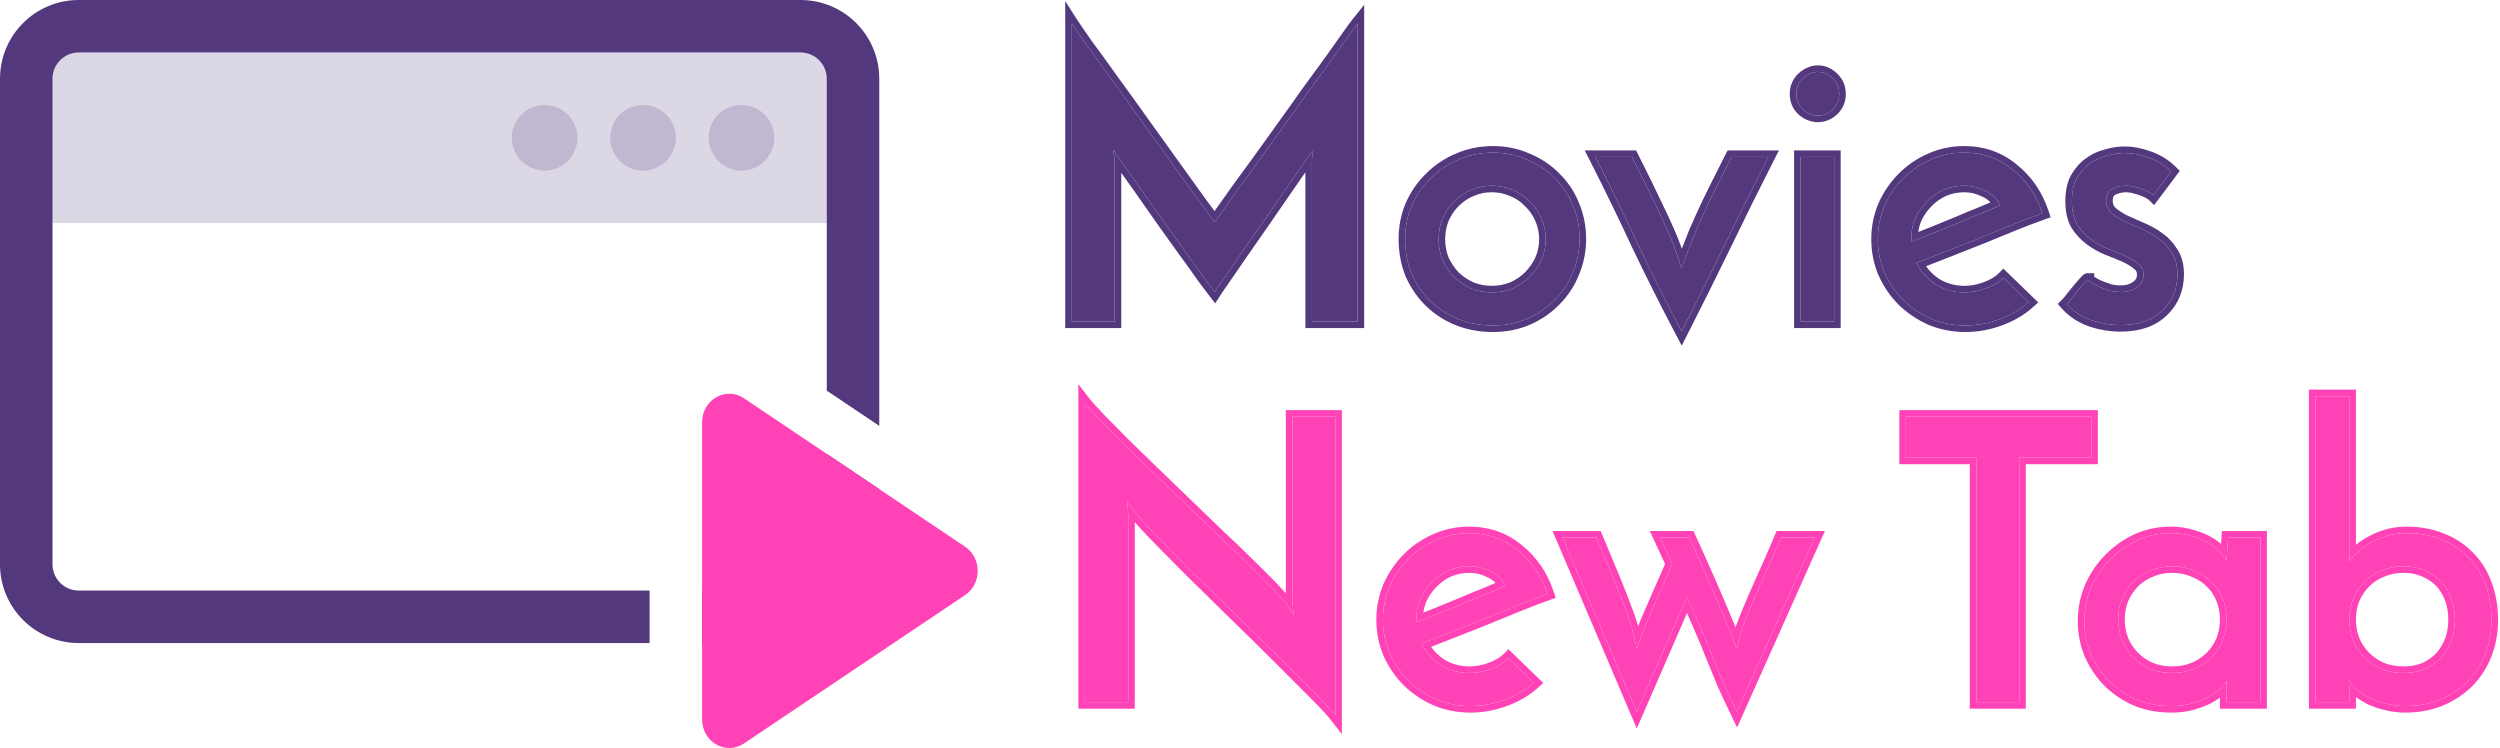
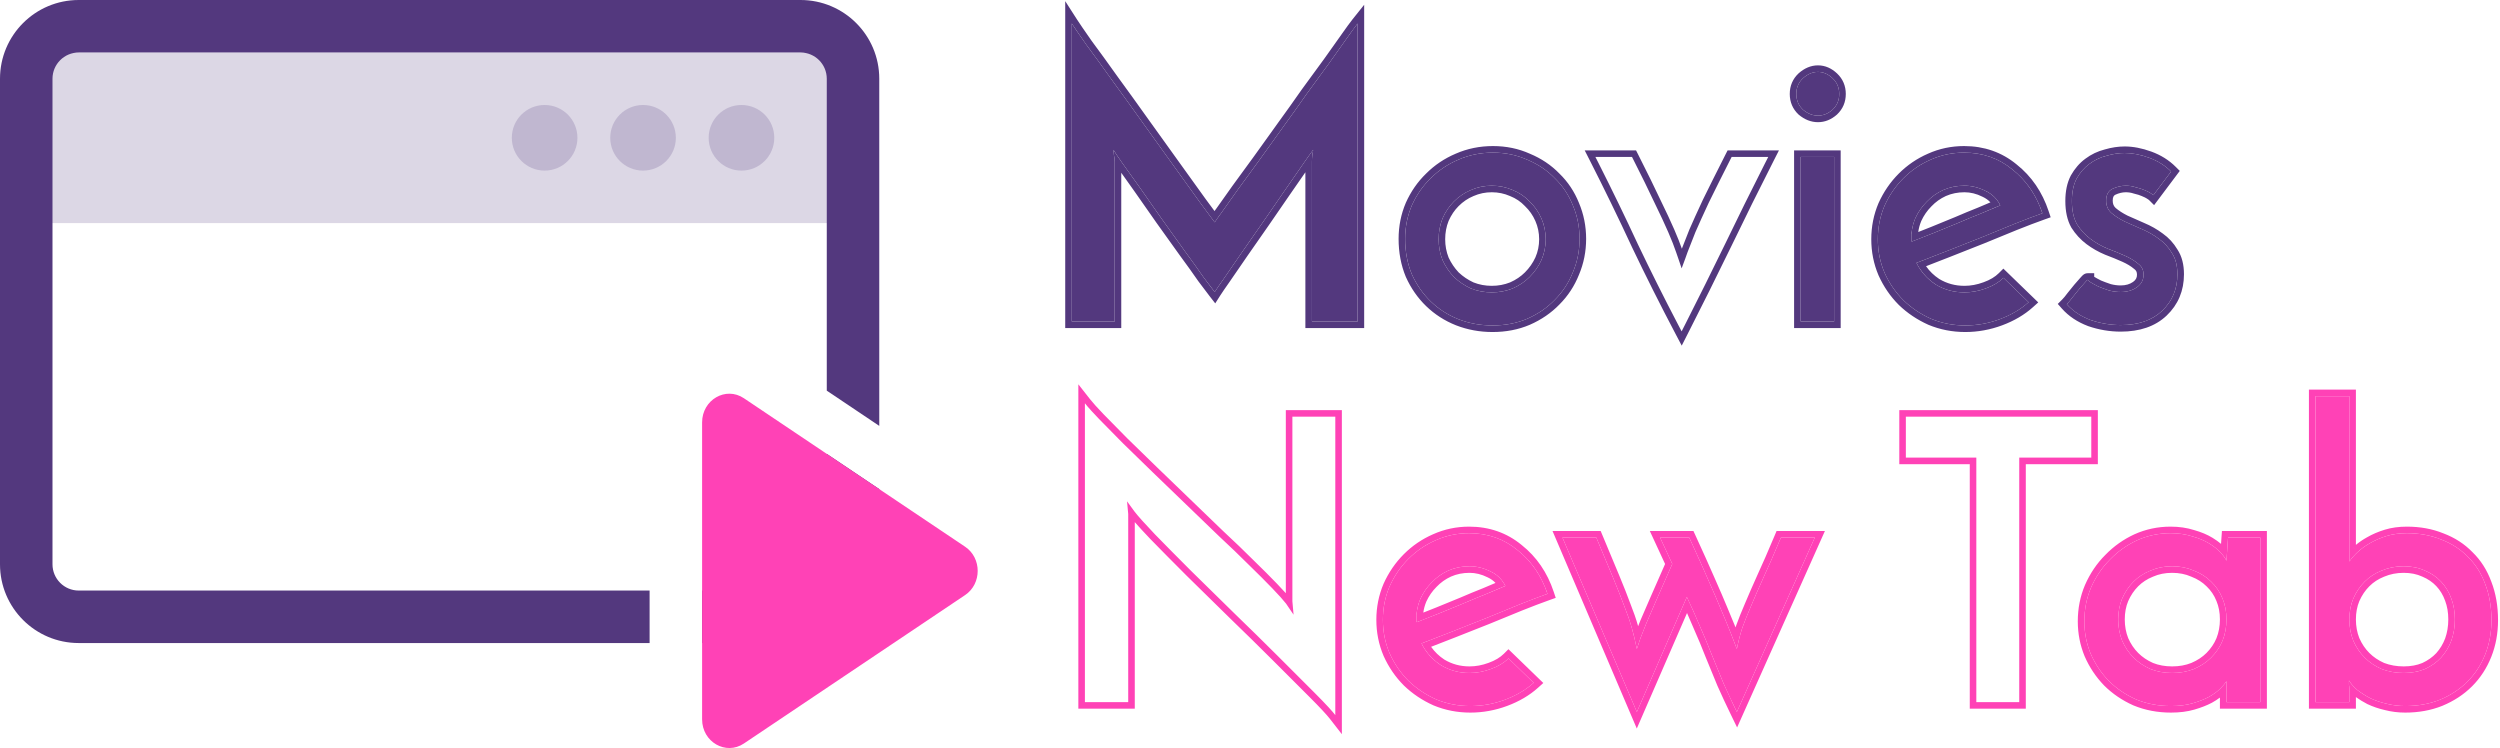
<svg xmlns="http://www.w3.org/2000/svg" width="381" height="114" viewBox="0 0 381 114" fill="none">
  <rect opacity="0.2" x="5" y="8" width="123" height="26" fill="#53387E" />
  <path d="M163.34 3.58C163.7 4.14 164.44 5.22 165.56 6.82C166.72 8.38 168.04 10.2 169.52 12.28C171.04 14.36 172.64 16.58 174.32 18.94C176 21.26 177.58 23.46 179.06 25.54C180.54 27.58 181.82 29.36 182.9 30.88C184.02 32.4 184.76 33.4 185.12 33.88C185.24 33.68 185.62 33.14 186.26 32.26C186.9 31.38 187.68 30.28 188.6 28.96C189.56 27.64 190.64 26.16 191.84 24.52C193.04 22.84 194.26 21.14 195.5 19.42C196.78 17.66 198.02 15.92 199.22 14.2C200.46 12.48 201.6 10.92 202.64 9.52C203.68 8.08 204.56 6.84 205.28 5.8C206.04 4.72 206.58 3.98 206.9 3.58V49H199.94V24.64C199.94 24.32 199.96 23.98 200 23.62C200.08 23.26 200.12 23 200.12 22.84C199.76 23.32 199.18 24.14 198.38 25.3C197.62 26.42 196.72 27.72 195.68 29.2C194.68 30.64 193.62 32.18 192.5 33.82C191.38 35.42 190.32 36.94 189.32 38.38C188.32 39.82 187.44 41.1 186.68 42.22C185.92 43.3 185.4 44.06 185.12 44.5C184.84 44.14 184.28 43.4 183.44 42.28C182.64 41.12 181.68 39.78 180.56 38.26C179.48 36.74 178.32 35.12 177.08 33.4C175.88 31.68 174.76 30.08 173.72 28.6C172.68 27.12 171.78 25.86 171.02 24.82C170.26 23.74 169.82 23.08 169.7 22.84C169.7 23 169.72 23.26 169.76 23.62C169.84 23.98 169.88 24.32 169.88 24.64V49H163.34V3.58Z" fill="#53387E" />
  <path d="M214.146 36.4C214.146 34.6 214.486 32.9 215.166 31.3C215.886 29.7 216.846 28.32 218.046 27.16C219.246 25.96 220.646 25.02 222.246 24.34C223.886 23.62 225.646 23.26 227.526 23.26C229.406 23.26 231.146 23.62 232.746 24.34C234.386 25.02 235.786 25.96 236.946 27.16C238.146 28.32 239.066 29.7 239.706 31.3C240.386 32.9 240.726 34.6 240.726 36.4C240.726 38.2 240.386 39.9 239.706 41.5C239.066 43.1 238.146 44.5 236.946 45.7C235.786 46.9 234.386 47.86 232.746 48.58C231.146 49.26 229.386 49.6 227.466 49.6C225.626 49.6 223.886 49.28 222.246 48.64C220.646 48 219.246 47.1 218.046 45.94C216.846 44.78 215.886 43.4 215.166 41.8C214.486 40.16 214.146 38.36 214.146 36.4ZM219.246 36.46C219.246 37.58 219.446 38.64 219.846 39.64C220.286 40.6 220.866 41.46 221.586 42.22C222.346 42.94 223.206 43.52 224.166 43.96C225.166 44.36 226.226 44.56 227.346 44.56C228.466 44.56 229.526 44.36 230.526 43.96C231.526 43.52 232.386 42.94 233.106 42.22C233.866 41.46 234.466 40.6 234.906 39.64C235.346 38.64 235.566 37.58 235.566 36.46C235.566 35.34 235.346 34.28 234.906 33.28C234.466 32.28 233.866 31.42 233.106 30.7C232.386 29.94 231.526 29.36 230.526 28.96C229.526 28.52 228.466 28.3 227.346 28.3C226.226 28.3 225.166 28.52 224.166 28.96C223.206 29.36 222.346 29.94 221.586 30.7C220.866 31.42 220.286 32.28 219.846 33.28C219.446 34.28 219.246 35.34 219.246 36.46Z" fill="#53387E" />
-   <path d="M256.28 50.5C253.92 46.02 251.7 41.6 249.62 37.24C247.58 32.84 245.42 28.4 243.14 23.92H248.72C250.16 26.76 251.3 29.08 252.14 30.88C253.02 32.68 253.72 34.18 254.24 35.38C254.76 36.58 255.16 37.6 255.44 38.44C255.72 39.24 256 40.06 256.28 40.9C256.6 40.06 256.9 39.24 257.18 38.44C257.5 37.6 257.9 36.58 258.38 35.38C258.9 34.18 259.58 32.68 260.42 30.88C261.3 29.08 262.46 26.76 263.9 23.92H269.48C267.2 28.4 265 32.84 262.88 37.24C260.76 41.6 258.56 46.02 256.28 50.5Z" fill="#53387E" />
  <path d="M273.759 14.32C273.759 13.36 274.099 12.56 274.779 11.92C275.499 11.28 276.259 10.96 277.059 10.96C277.859 10.96 278.599 11.28 279.279 11.92C279.959 12.56 280.299 13.36 280.299 14.32C280.299 15.28 279.959 16.08 279.279 16.72C278.599 17.32 277.859 17.62 277.059 17.62C276.259 17.62 275.499 17.32 274.779 16.72C274.099 16.08 273.759 15.28 273.759 14.32ZM279.519 49H274.419V23.92H279.519V49Z" fill="#53387E" />
  <path d="M309.163 46.06C307.963 47.14 306.503 48 304.783 48.64C303.063 49.28 301.303 49.6 299.503 49.6C297.663 49.6 295.923 49.26 294.283 48.58C292.683 47.86 291.283 46.92 290.083 45.76C288.883 44.56 287.923 43.16 287.203 41.56C286.523 39.96 286.183 38.26 286.183 36.46C286.183 34.66 286.523 32.96 287.203 31.36C287.923 29.76 288.883 28.36 290.083 27.16C291.283 25.96 292.663 25.02 294.223 24.34C295.823 23.62 297.523 23.26 299.323 23.26C302.163 23.26 304.623 24.12 306.703 25.84C308.823 27.52 310.343 29.74 311.263 32.5C310.023 32.94 308.603 33.48 307.003 34.12C305.403 34.76 303.743 35.44 302.023 36.16C300.303 36.84 298.583 37.52 296.863 38.2C295.143 38.88 293.543 39.5 292.063 40.06C292.743 41.42 293.723 42.52 295.003 43.36C296.323 44.16 297.783 44.56 299.383 44.56C300.463 44.56 301.543 44.36 302.623 43.96C303.743 43.56 304.643 43.02 305.323 42.34L309.163 46.06ZM304.843 31.3C304.363 30.3 303.603 29.56 302.563 29.08C301.523 28.56 300.463 28.3 299.383 28.3C298.223 28.3 297.143 28.52 296.143 28.96C295.183 29.4 294.343 30 293.623 30.76C292.903 31.48 292.323 32.32 291.883 33.28C291.483 34.24 291.283 35.22 291.283 36.22C291.283 36.42 291.283 36.56 291.283 36.64C291.323 36.72 291.343 36.78 291.343 36.82C292.383 36.42 293.503 35.98 294.703 35.5C295.943 34.98 297.163 34.48 298.363 34C299.563 33.48 300.723 33 301.843 32.56C302.963 32.08 303.963 31.66 304.843 31.3Z" fill="#53387E" />
  <path d="M330.877 26.14L328.177 29.74C328.137 29.7 327.997 29.6 327.757 29.44C327.517 29.28 327.197 29.12 326.797 28.96C326.437 28.8 325.997 28.66 325.477 28.54C324.997 28.38 324.497 28.3 323.977 28.3C323.297 28.3 322.617 28.46 321.937 28.78C321.297 29.1 320.977 29.7 320.977 30.58C320.977 31.34 321.237 31.96 321.757 32.44C322.317 32.92 322.997 33.36 323.797 33.76C324.597 34.12 325.457 34.5 326.377 34.9C327.337 35.3 328.217 35.8 329.017 36.4C329.817 36.96 330.477 37.68 330.997 38.56C331.557 39.4 331.837 40.48 331.837 41.8C331.837 44.04 331.057 45.9 329.497 47.38C327.977 48.82 325.877 49.54 323.197 49.54C321.637 49.54 320.097 49.28 318.577 48.76C317.097 48.2 315.897 47.4 314.977 46.36C315.257 46.08 315.557 45.72 315.877 45.28C316.237 44.84 316.577 44.42 316.897 44.02C317.257 43.62 317.537 43.3 317.737 43.06C317.977 42.78 318.117 42.64 318.157 42.64C318.157 42.68 318.297 42.8 318.577 43C318.897 43.2 319.297 43.42 319.777 43.66C320.257 43.86 320.797 44.06 321.397 44.26C321.997 44.42 322.597 44.5 323.197 44.5C324.157 44.5 324.977 44.26 325.657 43.78C326.337 43.3 326.677 42.66 326.677 41.86C326.677 41.14 326.397 40.58 325.837 40.18C325.317 39.74 324.657 39.34 323.857 38.98C323.057 38.62 322.177 38.26 321.217 37.9C320.257 37.5 319.377 37 318.577 36.4C317.777 35.8 317.097 35.06 316.537 34.18C316.017 33.26 315.757 32.08 315.757 30.64C315.757 29.28 315.997 28.14 316.477 27.22C316.997 26.3 317.637 25.56 318.397 25C319.197 24.4 320.077 23.98 321.037 23.74C321.997 23.46 322.917 23.32 323.797 23.32C324.957 23.32 326.197 23.56 327.517 24.04C328.837 24.52 329.957 25.22 330.877 26.14Z" fill="#53387E" />
  <path fill-rule="evenodd" clip-rule="evenodd" d="M162.34 0.175L164.181 3.039C164.528 3.578 165.254 4.639 166.371 6.234C167.533 7.798 168.853 9.618 170.331 11.695C171.852 13.776 173.452 15.996 175.132 18.356C176.812 20.676 178.392 22.876 179.872 24.956C181.35 26.993 182.629 28.772 183.71 30.293C184.265 31.046 184.726 31.671 185.093 32.166C185.203 32.014 185.323 31.848 185.451 31.671C186.086 30.799 186.862 29.705 187.78 28.388L187.785 28.38L187.791 28.371C188.751 27.052 189.83 25.573 191.03 23.934C192.229 22.254 193.449 20.554 194.689 18.835L194.691 18.831C195.968 17.076 197.204 15.342 198.4 13.627L198.404 13.621L198.409 13.615C199.649 11.894 200.791 10.332 201.833 8.929C202.869 7.494 203.744 6.262 204.458 5.23L204.462 5.224C205.221 4.145 205.777 3.382 206.119 2.955L207.9 0.729V50H198.94V26.254C198.236 27.287 197.422 28.459 196.5 29.772C195.502 31.209 194.444 32.746 193.326 34.384L193.319 34.393C192.2 35.992 191.141 37.511 190.141 38.95C189.143 40.388 188.265 41.665 187.507 42.781L187.503 42.788L187.498 42.795C186.737 43.876 186.23 44.618 185.964 45.036L185.202 46.234L184.331 45.114C184.044 44.745 183.479 43.998 182.64 42.88L182.628 42.864L182.617 42.847C181.824 41.698 180.871 40.367 179.755 38.853L179.75 38.846L179.745 38.839C178.666 37.321 177.508 35.703 176.269 33.984L176.264 33.978L176.26 33.972C175.06 32.253 173.941 30.654 172.902 29.175C172.155 28.111 171.481 27.163 170.88 26.33V50H162.34V0.175ZM169.88 24.64C169.88 24.32 169.84 23.98 169.76 23.62C169.72 23.26 169.7 23 169.7 22.84C169.761 22.962 169.906 23.195 170.134 23.536C170.143 23.549 170.152 23.562 170.16 23.575C170.347 23.854 170.587 24.202 170.88 24.62C170.925 24.685 170.972 24.752 171.02 24.82C171.78 25.86 172.68 27.12 173.72 28.6C174.76 30.08 175.88 31.68 177.08 33.4C178.32 35.12 179.48 36.74 180.56 38.26C181.68 39.78 182.64 41.12 183.44 42.28C183.853 42.83 184.198 43.289 184.476 43.656C184.763 44.035 184.978 44.317 185.12 44.5C185.257 44.284 185.452 43.991 185.705 43.621C185.968 43.237 186.293 42.77 186.68 42.22C187.44 41.1 188.32 39.82 189.32 38.38C190.32 36.94 191.38 35.42 192.5 33.82C193.62 32.18 194.68 30.64 195.68 29.2C196.72 27.72 197.62 26.42 198.38 25.3C198.581 25.008 198.768 24.738 198.941 24.49C199.183 24.142 199.398 23.837 199.586 23.574C199.596 23.56 199.605 23.547 199.614 23.534C199.815 23.253 199.983 23.022 200.12 22.84C200.12 23 200.08 23.26 200 23.62C199.96 23.98 199.94 24.32 199.94 24.64V49H206.9V3.58C206.675 3.861 206.342 4.309 205.9 4.926C205.713 5.187 205.506 5.478 205.28 5.8C204.56 6.84 203.68 8.08 202.64 9.52C201.6 10.92 200.46 12.48 199.22 14.2C198.02 15.92 196.78 17.66 195.5 19.42C194.26 21.14 193.04 22.84 191.84 24.52C190.64 26.16 189.56 27.64 188.6 28.96C187.68 30.28 186.9 31.38 186.26 32.26C186.052 32.546 185.871 32.796 185.718 33.01C185.4 33.455 185.201 33.745 185.12 33.88C184.972 33.683 184.76 33.398 184.485 33.026C184.089 32.491 183.56 31.776 182.9 30.88C181.82 29.36 180.54 27.58 179.06 25.54C177.58 23.46 176 21.26 174.32 18.94C172.64 16.58 171.04 14.36 169.52 12.28C168.04 10.2 166.72 8.38 165.56 6.82C165.085 6.141 164.678 5.556 164.34 5.064C163.881 4.397 163.547 3.902 163.34 3.58V49H169.88V24.64ZM214.25 30.899L214.254 30.889C215.022 29.182 216.052 27.698 217.345 26.447C218.635 25.158 220.139 24.149 221.849 23.422C223.621 22.645 225.517 22.26 227.526 22.26C229.532 22.26 231.408 22.644 233.143 23.422C234.89 24.148 236.398 25.157 237.653 26.452C238.949 27.709 239.942 29.201 240.63 30.918C241.362 32.644 241.726 34.474 241.726 36.4C241.726 38.325 241.362 40.156 240.63 41.881C239.942 43.598 238.951 45.107 237.659 46.401C236.403 47.698 234.895 48.728 233.148 49.495L233.137 49.5C231.401 50.238 229.506 50.6 227.466 50.6C225.507 50.6 223.643 50.258 221.882 49.571L221.875 49.568C220.158 48.882 218.647 47.912 217.351 46.659C216.055 45.406 215.023 43.92 214.254 42.21L214.248 42.196L214.242 42.183C213.507 40.409 213.146 38.477 213.146 36.4C213.146 34.47 213.511 32.637 214.246 30.909L214.25 30.899ZM236.946 45.7C238.146 44.5 239.066 43.1 239.706 41.5C240.386 39.9 240.726 38.2 240.726 36.4C240.726 34.6 240.386 32.9 239.706 31.3C239.066 29.7 238.146 28.32 236.946 27.16C235.786 25.96 234.386 25.02 232.746 24.34C231.146 23.62 229.406 23.26 227.526 23.26C225.646 23.26 223.886 23.62 222.246 24.34C220.646 25.02 219.246 25.96 218.046 27.16C216.846 28.32 215.886 29.7 215.166 31.3C214.486 32.9 214.146 34.6 214.146 36.4C214.146 38.36 214.486 40.16 215.166 41.8C215.886 43.4 216.846 44.78 218.046 45.94C219.246 47.1 220.646 48 222.246 48.64C223.886 49.28 225.626 49.6 227.466 49.6C229.386 49.6 231.146 49.26 232.746 48.58C234.386 47.86 235.786 46.9 236.946 45.7ZM232.399 31.407L232.38 31.387C231.762 30.735 231.024 30.236 230.155 29.888L230.139 29.882L230.123 29.875C229.253 29.492 228.331 29.3 227.346 29.3C226.361 29.3 225.438 29.492 224.569 29.875L224.56 29.879L224.551 29.883C223.715 30.231 222.964 30.736 222.293 31.407C221.671 32.029 221.161 32.779 220.768 33.667C220.421 34.539 220.246 35.468 220.246 36.46C220.246 37.449 220.42 38.375 220.765 39.245C221.155 40.089 221.664 40.843 222.293 41.512C222.962 42.142 223.716 42.651 224.56 43.04C225.431 43.385 226.357 43.56 227.346 43.56C228.338 43.56 229.266 43.384 230.139 43.037C231.027 42.645 231.776 42.135 232.399 41.513C233.074 40.837 233.604 40.077 233.994 39.23C234.374 38.362 234.566 37.442 234.566 36.46C234.566 35.475 234.373 34.552 233.991 33.682C233.602 32.799 233.077 32.05 232.418 31.426L232.399 31.407ZM234.906 39.64C234.466 40.6 233.866 41.46 233.106 42.22C232.386 42.94 231.526 43.52 230.526 43.96C229.526 44.36 228.466 44.56 227.346 44.56C226.226 44.56 225.166 44.36 224.166 43.96C223.206 43.52 222.346 42.94 221.586 42.22C220.866 41.46 220.286 40.6 219.846 39.64C219.446 38.64 219.246 37.58 219.246 36.46C219.246 35.34 219.446 34.28 219.846 33.28C220.286 32.28 220.866 31.42 221.586 30.7C222.346 29.94 223.206 29.36 224.166 28.96C225.166 28.52 226.226 28.3 227.346 28.3C228.466 28.3 229.526 28.52 230.526 28.96C231.526 29.36 232.386 29.94 233.106 30.7C233.866 31.42 234.466 32.28 234.906 33.28C235.346 34.28 235.566 35.34 235.566 36.46C235.566 37.58 235.346 38.64 234.906 39.64ZM256.295 52.674L255.395 50.966C253.029 46.474 250.803 42.043 248.717 37.67L248.713 37.66C246.678 33.272 244.523 28.843 242.249 24.373L241.509 22.92H249.334L249.612 23.467C251.052 26.308 252.196 28.636 253.042 30.449C253.924 32.252 254.63 33.765 255.158 34.982C255.641 36.098 256.028 37.073 256.314 37.904C256.625 37.093 257.004 36.127 257.451 35.008L257.457 34.995L257.462 34.982C257.987 33.77 258.672 32.261 259.514 30.457L259.518 30.448L259.522 30.44C260.405 28.634 261.567 26.309 263.008 23.467L263.286 22.92H271.111L270.371 24.373C268.094 28.847 265.898 33.28 263.781 37.674L263.779 37.677C261.657 42.043 259.454 46.468 257.171 50.953L256.295 52.674ZM255.44 38.44C255.16 37.6 254.76 36.58 254.24 35.38C253.72 34.18 253.02 32.68 252.14 30.88C251.3 29.08 250.16 26.76 248.72 23.92H243.14C243.31 24.253 243.479 24.587 243.647 24.92C245.741 29.061 247.732 33.167 249.62 37.24C251.532 41.247 253.562 45.305 255.71 49.414C255.899 49.775 256.089 50.137 256.28 50.5C256.466 50.135 256.651 49.771 256.835 49.407C258.918 45.3 260.933 41.245 262.88 37.24C264.842 33.167 266.873 29.061 268.972 24.92C269.141 24.587 269.31 24.253 269.48 23.92H263.9C262.46 26.76 261.3 29.08 260.42 30.88C259.58 32.68 258.9 34.18 258.38 35.38C257.9 36.58 257.5 37.6 257.18 38.44C257.068 38.76 256.952 39.084 256.834 39.411C256.656 39.9 256.472 40.396 256.28 40.9C256.111 40.393 255.942 39.893 255.773 39.401C255.662 39.077 255.551 38.757 255.44 38.44ZM274.104 11.182L274.114 11.172C274.978 10.404 275.966 9.96 277.059 9.96C278.156 9.96 279.132 10.408 279.964 11.191C280.851 12.026 281.299 13.093 281.299 14.32C281.299 15.547 280.851 16.613 279.964 17.448L279.952 17.459L279.94 17.47C279.104 18.208 278.135 18.62 277.059 18.62C275.986 18.62 275.006 18.211 274.139 17.488L274.115 17.468L274.093 17.448C273.206 16.613 272.759 15.547 272.759 14.32C272.759 13.093 273.206 12.026 274.093 11.191L274.104 11.182ZM280.519 50H273.419V22.92H280.519V50ZM310.628 46.087L309.832 46.803C308.527 47.978 306.954 48.899 305.132 49.577C303.303 50.258 301.425 50.6 299.503 50.6C297.537 50.6 295.666 50.236 293.9 49.503L293.887 49.498L293.873 49.492C292.173 48.727 290.676 47.723 289.388 46.479L289.382 46.473L289.376 46.467C288.088 45.178 287.06 43.677 286.291 41.97L286.287 41.96L286.283 41.951C285.549 40.223 285.183 38.389 285.183 36.46C285.183 34.53 285.549 32.697 286.283 30.968L286.287 30.959L286.291 30.949C287.06 29.243 288.088 27.741 289.376 26.453C290.664 25.165 292.146 24.155 293.819 23.425C295.549 22.647 297.388 22.26 299.323 22.26C302.379 22.26 305.065 23.19 307.333 25.062C309.612 26.872 311.237 29.257 312.212 32.183L312.522 33.114L311.598 33.442C310.373 33.877 308.966 34.412 307.375 35.048C305.78 35.686 304.125 36.364 302.41 37.082L302.4 37.086L297.231 39.13C295.929 39.645 294.694 40.125 293.528 40.572C294.062 41.336 294.73 41.981 295.537 42.514C296.691 43.209 297.965 43.56 299.383 43.56C300.337 43.56 301.3 43.383 302.276 43.022L302.287 43.018C303.3 42.656 304.063 42.186 304.616 41.633L305.312 40.937L310.628 46.087ZM295.003 43.36C294.011 42.709 293.199 41.901 292.568 40.938C292.385 40.658 292.216 40.365 292.063 40.06C292.372 39.943 292.685 39.824 293.003 39.702C294.215 39.239 295.501 38.738 296.863 38.2L302.023 36.16C303.743 35.44 305.403 34.76 307.003 34.12C308.603 33.48 310.023 32.94 311.263 32.5C311.194 32.293 311.122 32.089 311.046 31.888C311.005 31.778 310.962 31.669 310.919 31.561C309.983 29.232 308.577 27.325 306.703 25.84C304.623 24.12 302.163 23.26 299.323 23.26C297.523 23.26 295.823 23.62 294.223 24.34C292.663 25.02 291.283 25.96 290.083 27.16C288.883 28.36 287.923 29.76 287.203 31.36C286.523 32.96 286.183 34.66 286.183 36.46C286.183 38.26 286.523 39.96 287.203 41.56C287.923 43.16 288.883 44.56 290.083 45.76C291.283 46.92 292.683 47.86 294.283 48.58C295.923 49.26 297.663 49.6 299.503 49.6C301.303 49.6 303.063 49.28 304.783 48.64C306.148 48.132 307.35 47.485 308.387 46.7C308.657 46.496 308.916 46.282 309.163 46.06L305.323 42.34C304.643 43.02 303.743 43.56 302.623 43.96C301.543 44.36 300.463 44.56 299.383 44.56C297.783 44.56 296.323 44.16 295.003 43.36ZM302.13 29.981L302.116 29.974C301.204 29.518 300.296 29.3 299.383 29.3C298.356 29.3 297.417 29.493 296.553 29.872C295.711 30.259 294.979 30.783 294.349 31.447L294.34 31.457L294.331 31.467C293.702 32.096 293.191 32.831 292.8 33.68C292.57 34.237 292.417 34.796 292.341 35.359C292.976 35.111 293.637 34.849 294.324 34.574C295.562 34.055 296.78 33.556 297.979 33.076C299.179 32.556 300.341 32.076 301.464 31.634C302.131 31.348 302.757 31.083 303.341 30.839C303.019 30.491 302.623 30.208 302.144 29.988L302.13 29.981ZM304.311 30.437C304.516 30.699 304.693 30.987 304.843 31.3C304.548 31.42 304.24 31.548 303.917 31.682C303.279 31.948 302.588 32.241 301.843 32.56C300.723 33 299.563 33.48 298.363 34C297.163 34.48 295.943 34.98 294.703 35.5C293.858 35.838 293.052 36.156 292.286 36.455C292.285 36.455 292.284 36.455 292.283 36.456C292.124 36.518 291.966 36.579 291.81 36.64C291.653 36.7 291.497 36.761 291.343 36.82C291.343 36.78 291.323 36.72 291.283 36.64V36.22C291.283 36.068 291.288 35.916 291.297 35.766C291.349 34.923 291.544 34.094 291.883 33.28C292.323 32.32 292.903 31.48 293.623 30.76C294.343 30 295.183 29.4 296.143 28.96C297.143 28.52 298.223 28.3 299.383 28.3C300.463 28.3 301.523 28.56 302.563 29.08C303.278 29.409 303.86 29.862 304.311 30.437ZM332.197 26.046L328.285 31.262L327.5 30.477C327.491 30.47 327.478 30.461 327.461 30.448C327.403 30.407 327.318 30.349 327.202 30.272C327.04 30.164 326.789 30.034 326.425 29.888L326.408 29.881L326.391 29.873C326.105 29.747 325.73 29.624 325.252 29.514L325.206 29.503L325.161 29.488C324.785 29.363 324.392 29.3 323.977 29.3C323.463 29.3 322.931 29.419 322.375 29.679C322.162 29.788 321.977 29.982 321.977 30.58C321.977 31.077 322.132 31.42 322.423 31.693C322.903 32.102 323.5 32.492 324.226 32.856C325.014 33.211 325.862 33.585 326.769 33.98C327.795 34.408 328.741 34.944 329.604 35.59C330.513 36.229 331.26 37.046 331.844 38.028C332.532 39.072 332.837 40.353 332.837 41.8C332.837 44.301 331.953 46.428 330.185 48.105C328.432 49.766 326.058 50.54 323.197 50.54C321.523 50.54 319.874 50.26 318.253 49.706L318.238 49.701L318.223 49.695C316.612 49.086 315.27 48.2 314.228 47.022L313.605 46.318L314.27 45.653C314.502 45.42 314.768 45.104 315.068 44.691L315.085 44.668L315.103 44.646C315.461 44.209 315.798 43.792 316.116 43.395L316.134 43.372L316.154 43.351C316.51 42.954 316.78 42.645 316.969 42.419L316.978 42.409C317.103 42.263 317.217 42.135 317.315 42.038C317.361 41.991 317.424 41.931 317.494 41.877C317.528 41.85 317.587 41.807 317.663 41.766C317.713 41.739 317.899 41.64 318.157 41.64H319.157V42.183C319.428 42.349 319.771 42.538 320.193 42.75C320.631 42.931 321.127 43.115 321.683 43.301C322.192 43.434 322.696 43.5 323.197 43.5C323.983 43.5 324.594 43.306 325.08 42.963C325.507 42.661 325.677 42.319 325.677 41.86C325.677 41.445 325.539 41.196 325.256 40.993L325.222 40.969L325.191 40.943C324.759 40.578 324.184 40.224 323.446 39.892C322.669 39.542 321.809 39.19 320.866 38.836L320.849 38.83L320.832 38.823C319.799 38.392 318.846 37.851 317.977 37.2C317.076 36.524 316.315 35.694 315.693 34.717L315.679 34.694L315.666 34.672C315.036 33.557 314.757 32.192 314.757 30.64C314.757 29.167 315.016 27.857 315.59 26.757L315.598 26.742L315.606 26.728C316.187 25.701 316.915 24.85 317.8 24.197C318.699 23.523 319.693 23.047 320.775 22.774C321.808 22.475 322.816 22.32 323.797 22.32C325.095 22.32 326.451 22.588 327.859 23.1C329.305 23.626 330.553 24.401 331.584 25.433L332.197 26.046ZM321.037 23.74C320.077 23.98 319.197 24.4 318.397 25C317.637 25.56 316.997 26.3 316.477 27.22C315.997 28.14 315.757 29.28 315.757 30.64C315.757 32.08 316.017 33.26 316.537 34.18C317.097 35.06 317.777 35.8 318.577 36.4C319.377 37 320.257 37.5 321.217 37.9C322.177 38.26 323.057 38.62 323.857 38.98C324.657 39.34 325.317 39.74 325.837 40.18C326.397 40.58 326.677 41.14 326.677 41.86C326.677 42.66 326.337 43.3 325.657 43.78C324.977 44.26 324.157 44.5 323.197 44.5C322.597 44.5 321.997 44.42 321.397 44.26C320.797 44.06 320.257 43.86 319.777 43.66C319.297 43.42 318.897 43.2 318.577 43C318.297 42.8 318.157 42.68 318.157 42.64C318.117 42.64 317.977 42.78 317.737 43.06C317.658 43.154 317.567 43.261 317.464 43.38C317.304 43.564 317.115 43.777 316.897 44.02C316.577 44.42 316.237 44.84 315.877 45.28C315.557 45.72 315.257 46.08 314.977 46.36C315.189 46.6 315.416 46.827 315.658 47.041C315.667 47.049 315.676 47.057 315.686 47.065C316.487 47.769 317.451 48.334 318.577 48.76C320.097 49.28 321.637 49.54 323.197 49.54C325.877 49.54 327.977 48.82 329.497 47.38C331.057 45.9 331.837 44.04 331.837 41.8C331.837 40.48 331.557 39.4 330.997 38.56C330.477 37.68 329.817 36.96 329.017 36.4C328.217 35.8 327.337 35.3 326.377 34.9C325.457 34.5 324.597 34.12 323.797 33.76C322.997 33.36 322.317 32.92 321.757 32.44C321.237 31.96 320.977 31.34 320.977 30.58C320.977 29.7 321.297 29.1 321.937 28.78C322.617 28.46 323.297 28.3 323.977 28.3C324.497 28.3 324.997 28.38 325.477 28.54C325.997 28.66 326.437 28.8 326.797 28.96C327.197 29.12 327.517 29.28 327.757 29.44C327.837 29.493 327.906 29.54 327.964 29.58C328.079 29.66 328.15 29.713 328.177 29.74L330.877 26.14C329.957 25.22 328.837 24.52 327.517 24.04C326.197 23.56 324.957 23.32 323.797 23.32C322.917 23.32 321.997 23.46 321.037 23.74ZM274.779 11.92C274.099 12.56 273.759 13.36 273.759 14.32C273.759 15.28 274.099 16.08 274.779 16.72C275.499 17.32 276.259 17.62 277.059 17.62C277.859 17.62 278.599 17.32 279.279 16.72C279.959 16.08 280.299 15.28 280.299 14.32C280.299 13.36 279.959 12.56 279.279 11.92C278.599 11.28 277.859 10.96 277.059 10.96C276.259 10.96 275.499 11.28 274.779 11.92ZM279.519 49V23.92H274.419V49H279.519Z" fill="#53387E" />
-   <path d="M203.5 63.5V108.98C202.94 108.26 201.86 107.1 200.26 105.5C198.66 103.9 196.82 102.06 194.74 99.98C192.66 97.9 190.44 95.72 188.08 93.44C185.76 91.16 183.56 89 181.48 86.96C179.4 84.88 177.58 83.04 176.02 81.44C174.46 79.8 173.42 78.64 172.9 77.96L171.76 76.4L171.94 78.32V107H165.34V61.46C165.78 62.02 166.5 62.82 167.5 63.86C168.54 64.9 169.74 66.12 171.1 67.52C172.5 68.88 174.02 70.36 175.66 71.96C177.34 73.56 179.02 75.18 180.7 76.82C182.42 78.46 184.1 80.08 185.74 81.68C187.42 83.24 188.94 84.7 190.3 86.06C191.7 87.42 192.9 88.62 193.9 89.66C194.9 90.7 195.6 91.48 196 92L197.14 93.68L196.96 91.64V63.5H203.5Z" fill="#FF42B6" />
  <path d="M233.735 104.06C232.535 105.14 231.075 106 229.355 106.64C227.635 107.28 225.875 107.6 224.075 107.6C222.235 107.6 220.495 107.26 218.855 106.58C217.255 105.86 215.855 104.92 214.655 103.76C213.455 102.56 212.495 101.16 211.775 99.56C211.095 97.96 210.755 96.26 210.755 94.46C210.755 92.66 211.095 90.96 211.775 89.36C212.495 87.76 213.455 86.36 214.655 85.16C215.855 83.96 217.235 83.02 218.795 82.34C220.395 81.62 222.095 81.26 223.895 81.26C226.735 81.26 229.195 82.12 231.275 83.84C233.395 85.52 234.915 87.74 235.835 90.5C234.595 90.94 233.175 91.48 231.575 92.12C229.975 92.76 228.315 93.44 226.595 94.16C224.875 94.84 223.155 95.52 221.435 96.2C219.715 96.88 218.115 97.5 216.635 98.06C217.315 99.42 218.295 100.52 219.575 101.36C220.895 102.16 222.355 102.56 223.955 102.56C225.035 102.56 226.115 102.36 227.195 101.96C228.315 101.56 229.215 101.02 229.895 100.34L233.735 104.06ZM229.415 89.3C228.935 88.3 228.175 87.56 227.135 87.08C226.095 86.56 225.035 86.3 223.955 86.3C222.795 86.3 221.715 86.52 220.715 86.96C219.755 87.4 218.915 88 218.195 88.76C217.475 89.48 216.895 90.32 216.455 91.28C216.055 92.24 215.855 93.22 215.855 94.22C215.855 94.42 215.855 94.56 215.855 94.64C215.895 94.72 215.915 94.78 215.915 94.82C216.955 94.42 218.075 93.98 219.275 93.5C220.515 92.98 221.735 92.48 222.935 92C224.135 91.48 225.295 91 226.415 90.56C227.535 90.08 228.535 89.66 229.415 89.3Z" fill="#FF42B6" />
  <path d="M254.856 85.94L252.996 81.92H257.436C258.596 84.44 259.576 86.62 260.376 88.46C261.176 90.26 261.856 91.84 262.416 93.2C262.976 94.52 263.436 95.64 263.796 96.56C264.156 97.48 264.456 98.26 264.696 98.9C264.936 97.7 265.216 96.62 265.536 95.66C265.896 94.66 266.336 93.56 266.856 92.36C267.376 91.12 267.996 89.7 268.716 88.1C269.476 86.46 270.376 84.4 271.416 81.92H276.576L264.696 108.5C263.976 107.02 263.296 105.56 262.656 104.12C262.056 102.64 261.456 101.18 260.856 99.74C260.296 98.3 259.696 96.86 259.056 95.42C258.456 93.98 257.796 92.5 257.076 90.98L249.456 108.5L238.116 81.92H243.276C244.316 84.4 245.176 86.46 245.856 88.1C246.536 89.74 247.096 91.16 247.536 92.36C248.016 93.56 248.396 94.66 248.676 95.66C248.956 96.62 249.216 97.7 249.456 98.9C249.616 98.42 249.796 97.88 249.996 97.28C250.236 96.68 250.536 95.92 250.896 95C251.296 94.04 251.816 92.84 252.456 91.4C253.096 89.96 253.896 88.14 254.856 85.94Z" fill="#FF42B6" />
-   <path d="M318.712 63.5V69.74H307.732V107H301.192V69.74H290.452V63.5H318.712Z" fill="#FF42B6" />
  <path d="M317.655 94.7C317.655 92.86 317.995 91.14 318.675 89.54C319.395 87.9 320.355 86.48 321.555 85.28C322.755 84.04 324.135 83.06 325.695 82.34C327.295 81.62 328.995 81.26 330.795 81.26C331.995 81.26 333.095 81.42 334.095 81.74C335.095 82.02 335.955 82.38 336.675 82.82C337.395 83.26 337.975 83.72 338.415 84.2C338.855 84.68 339.155 85.1 339.315 85.46L339.555 81.92H344.475V107H339.315V103.82C339.115 104.14 338.795 104.52 338.355 104.96C337.915 105.4 337.335 105.82 336.615 106.22C335.935 106.58 335.115 106.9 334.155 107.18C333.195 107.46 332.095 107.6 330.855 107.6C328.935 107.6 327.155 107.26 325.515 106.58C323.915 105.86 322.535 104.92 321.375 103.76C320.215 102.56 319.295 101.18 318.615 99.62C317.975 98.06 317.655 96.42 317.655 94.7ZM322.815 94.4C322.815 95.56 323.015 96.64 323.415 97.64C323.855 98.64 324.435 99.5 325.155 100.22C325.875 100.94 326.735 101.52 327.735 101.96C328.735 102.36 329.835 102.56 331.035 102.56C332.235 102.56 333.335 102.36 334.335 101.96C335.375 101.52 336.255 100.94 336.975 100.22C337.735 99.46 338.315 98.6 338.715 97.64C339.115 96.64 339.315 95.56 339.315 94.4C339.315 93.24 339.115 92.18 338.715 91.22C338.315 90.22 337.735 89.36 336.975 88.64C336.255 87.92 335.375 87.36 334.335 86.96C333.335 86.52 332.235 86.3 331.035 86.3C329.835 86.3 328.735 86.52 327.735 86.96C326.735 87.36 325.875 87.92 325.155 88.64C324.435 89.36 323.855 90.22 323.415 91.22C323.015 92.18 322.815 93.24 322.815 94.4Z" fill="#FF42B6" />
  <path d="M379.7 94.52C379.7 96.4 379.38 98.14 378.74 99.74C378.1 101.34 377.2 102.72 376.04 103.88C374.88 105.04 373.48 105.96 371.84 106.64C370.24 107.28 368.48 107.6 366.56 107.6C365.56 107.6 364.6 107.48 363.68 107.24C362.8 107.04 361.98 106.76 361.22 106.4C360.46 106 359.8 105.58 359.24 105.14C358.68 104.66 358.26 104.18 357.98 103.7C357.98 103.9 357.98 104.12 357.98 104.36C358.02 104.56 358.04 104.76 358.04 104.96V107H352.88V60.38H358.04V85.58C358.36 85.1 358.78 84.62 359.3 84.14C359.86 83.62 360.5 83.16 361.22 82.76C361.98 82.32 362.82 81.96 363.74 81.68C364.66 81.4 365.68 81.26 366.8 81.26C368.72 81.26 370.46 81.58 372.02 82.22C373.62 82.82 374.98 83.7 376.1 84.86C377.26 85.98 378.14 87.36 378.74 89C379.38 90.64 379.7 92.48 379.7 94.52ZM374.12 94.4C374.12 93.24 373.94 92.18 373.58 91.22C373.22 90.22 372.7 89.36 372.02 88.64C371.34 87.92 370.52 87.36 369.56 86.96C368.6 86.52 367.52 86.3 366.32 86.3C365.12 86.3 364 86.52 362.96 86.96C361.96 87.36 361.1 87.92 360.38 88.64C359.66 89.36 359.08 90.22 358.64 91.22C358.24 92.18 358.04 93.24 358.04 94.4C358.04 95.56 358.24 96.64 358.64 97.64C359.08 98.64 359.66 99.5 360.38 100.22C361.1 100.94 361.96 101.52 362.96 101.96C364 102.36 365.12 102.56 366.32 102.56C367.52 102.56 368.6 102.36 369.56 101.96C370.52 101.52 371.34 100.94 372.02 100.22C372.7 99.46 373.22 98.6 373.58 97.64C373.94 96.64 374.12 95.56 374.12 94.4Z" fill="#FF42B6" />
  <path fill-rule="evenodd" clip-rule="evenodd" d="M204.5 62.5V111.894L202.711 109.594C202.193 108.928 201.154 107.808 199.553 106.207L194.033 100.687C191.957 98.611 189.741 96.435 187.385 94.159L187.379 94.153C185.059 91.873 182.859 89.713 180.78 87.674L180.773 87.667C178.691 85.585 176.868 83.742 175.304 82.138L175.295 82.129C174.317 81.1 173.529 80.246 172.94 79.572V108H164.34V58.568L166.126 60.842C166.533 61.36 167.222 62.128 168.214 63.16C169.254 64.2 170.452 65.418 171.807 66.812C173.204 68.169 174.719 69.645 176.354 71.24C178.034 72.84 179.714 74.46 181.394 76.1C183.112 77.738 184.791 79.357 186.429 80.955C188.111 82.517 189.636 83.981 191.002 85.347C192.405 86.711 193.612 87.917 194.621 88.967C195.141 89.508 195.589 89.987 195.96 90.402V62.5H204.5ZM196.96 91.64L197.14 93.68L196 92C195.995 91.994 195.991 91.988 195.986 91.982C195.584 91.462 194.889 90.688 193.9 89.66C192.9 88.62 191.7 87.42 190.3 86.06C188.94 84.7 187.42 83.24 185.74 81.68C184.1 80.08 182.42 78.46 180.7 76.82C179.02 75.18 177.34 73.56 175.66 71.96C174.02 70.36 172.5 68.88 171.1 67.52C169.74 66.12 168.54 64.9 167.5 63.86C167.059 63.401 166.672 62.989 166.34 62.623C165.919 62.16 165.586 61.773 165.34 61.46V107H171.94V78.32L171.76 76.4L172.9 77.96C172.904 77.965 172.908 77.97 172.912 77.975C173.436 78.658 174.472 79.812 176.02 81.44C177.58 83.04 179.4 84.88 181.48 86.96C183.56 89 185.76 91.16 188.08 93.44C190.44 95.72 192.66 97.9 194.74 99.98L200.26 105.5C201.178 106.417 201.924 107.19 202.5 107.819C202.928 108.286 203.261 108.673 203.5 108.98V63.5H196.96V91.64ZM235.2 104.087L234.404 104.803C233.099 105.978 231.526 106.899 229.704 107.577C227.875 108.258 225.997 108.6 224.075 108.6C222.109 108.6 220.238 108.236 218.472 107.503L218.458 107.498L218.445 107.492C216.745 106.727 215.247 105.723 213.96 104.479L213.954 104.473L213.948 104.467C212.66 103.178 211.631 101.677 210.863 99.97L210.859 99.96L210.855 99.951C210.121 98.223 209.755 96.389 209.755 94.46C209.755 92.53 210.121 90.697 210.855 88.969L210.859 88.959L210.863 88.949C211.631 87.243 212.66 85.741 213.948 84.453C215.236 83.165 216.718 82.155 218.39 81.425C220.121 80.647 221.96 80.26 223.895 80.26C226.951 80.26 229.637 81.191 231.905 83.062C234.184 84.872 235.809 87.257 236.784 90.183L237.094 91.114L236.17 91.442C234.945 91.877 233.538 92.412 231.947 93.048C230.352 93.686 228.697 94.364 226.981 95.082L226.972 95.086L221.803 97.13C220.5 97.645 219.266 98.126 218.1 98.572C218.633 99.336 219.302 99.981 220.109 100.514C221.263 101.209 222.537 101.56 223.955 101.56C224.909 101.56 225.872 101.384 226.848 101.022L226.859 101.018C227.872 100.656 228.635 100.186 229.188 99.633L229.884 98.937L235.2 104.087ZM219.575 101.36C218.583 100.709 217.771 99.901 217.14 98.938C216.956 98.658 216.788 98.366 216.635 98.06C216.943 97.943 217.257 97.824 217.575 97.702C218.787 97.239 220.073 96.738 221.435 96.2L226.595 94.16C228.315 93.44 229.975 92.76 231.575 92.12C233.175 91.48 234.595 90.94 235.835 90.5C235.766 90.293 235.694 90.089 235.618 89.888C235.577 89.778 235.534 89.669 235.491 89.561C234.554 87.232 233.149 85.325 231.275 83.84C229.195 82.12 226.735 81.26 223.895 81.26C222.095 81.26 220.395 81.62 218.795 82.34C217.235 83.02 215.855 83.96 214.655 85.16C213.455 86.36 212.495 87.76 211.775 89.36C211.095 90.96 210.755 92.66 210.755 94.46C210.755 96.26 211.095 97.96 211.775 99.56C212.495 101.16 213.455 102.56 214.655 103.76C215.855 104.92 217.255 105.86 218.855 106.58C220.495 107.26 222.235 107.6 224.075 107.6C225.875 107.6 227.635 107.28 229.355 106.64C230.72 106.132 231.922 105.485 232.959 104.7C233.229 104.496 233.488 104.283 233.735 104.06L229.895 100.34C229.895 100.34 229.895 100.34 229.895 100.34C229.215 101.02 228.315 101.56 227.195 101.96C226.115 102.36 225.035 102.56 223.955 102.56C222.355 102.56 220.895 102.16 219.575 101.36ZM226.702 87.981L226.688 87.974C225.776 87.518 224.868 87.3 223.955 87.3C222.928 87.3 221.988 87.493 221.125 87.872C220.283 88.259 219.551 88.783 218.921 89.447L218.912 89.457L218.902 89.467C218.273 90.096 217.763 90.831 217.372 91.68C217.141 92.237 216.989 92.796 216.913 93.36C217.547 93.111 218.209 92.849 218.896 92.574C220.134 92.055 221.352 91.556 222.551 91.076C223.751 90.557 224.912 90.076 226.035 89.635C226.703 89.348 227.329 89.083 227.913 88.839C227.591 88.491 227.194 88.208 226.716 87.988L226.702 87.981ZM228.882 88.437C229.087 88.699 229.265 88.987 229.415 89.3C229.12 89.42 228.811 89.548 228.489 89.682C227.851 89.948 227.16 90.241 226.415 90.56C225.295 91 224.135 91.48 222.935 92C221.735 92.48 220.515 92.98 219.275 93.5C218.43 93.838 217.624 94.156 216.857 94.455C216.857 94.455 216.856 94.456 216.855 94.456C216.696 94.518 216.538 94.579 216.382 94.64C216.224 94.701 216.069 94.761 215.915 94.82C215.915 94.78 215.895 94.72 215.855 94.64V94.22C215.855 94.068 215.86 93.917 215.869 93.766C215.921 92.923 216.116 92.094 216.455 91.28C216.895 90.32 217.475 89.48 218.195 88.76C218.915 88 219.755 87.4 220.715 86.96C221.715 86.52 222.795 86.3 223.955 86.3C225.035 86.3 226.095 86.56 227.135 87.08C227.85 87.409 228.432 87.862 228.882 88.437ZM238.116 81.92H243.276C244.316 84.4 245.176 86.46 245.856 88.1C246.536 89.74 247.096 91.16 247.536 92.36C248.016 93.56 248.396 94.66 248.676 95.66C248.799 96.083 248.919 96.53 249.035 97.001C249.181 97.596 249.322 98.229 249.456 98.9L249.996 97.28C250.023 97.211 250.051 97.141 250.08 97.069C250.305 96.505 250.577 95.815 250.896 95C251.296 94.04 251.816 92.84 252.456 91.4C253.096 89.96 253.896 88.14 254.856 85.94L252.996 81.92H257.436C258.596 84.44 259.576 86.62 260.376 88.46C261.176 90.26 261.856 91.84 262.416 93.2C262.976 94.52 263.436 95.64 263.796 96.56C263.884 96.785 263.968 97.001 264.049 97.209C264.299 97.853 264.514 98.416 264.696 98.9C264.819 98.284 264.953 97.699 265.097 97.146C265.234 96.622 265.38 96.127 265.536 95.66C265.896 94.66 266.336 93.56 266.856 92.36C267.376 91.12 267.996 89.7 268.716 88.1C269.476 86.46 270.376 84.4 271.416 81.92H276.576L264.696 108.5C264.504 108.105 264.314 107.711 264.128 107.319C263.616 106.242 263.125 105.175 262.656 104.12C262.056 102.64 261.456 101.18 260.856 99.74C260.296 98.3 259.696 96.86 259.056 95.42C258.616 94.364 258.144 93.288 257.64 92.189C257.456 91.789 257.268 91.386 257.076 90.98L249.456 108.5L238.116 81.92ZM257.103 93.425L249.447 111.027L236.602 80.92H243.941L244.198 81.533C245.238 84.014 246.099 86.075 246.779 87.717C247.46 89.359 248.024 90.788 248.47 92.002C248.957 93.221 249.347 94.349 249.637 95.385C249.642 95.401 249.647 95.417 249.651 95.434C249.75 95.183 249.854 94.916 249.965 94.635L249.968 94.625L249.973 94.615C250.377 93.645 250.9 92.438 251.542 90.993C252.14 89.647 252.879 87.967 253.759 85.952L251.431 80.92H258.076L258.344 81.501C259.505 84.024 260.488 86.21 261.291 88.057C262.092 89.859 262.775 91.445 263.338 92.814C263.788 93.874 264.175 94.808 264.498 95.617C264.527 95.525 264.557 95.434 264.587 95.344L264.591 95.332L264.595 95.321C264.963 94.299 265.41 93.181 265.936 91.968C266.46 90.719 267.082 89.293 267.804 87.689L267.808 87.679C268.561 86.054 269.456 84.007 270.494 81.533L270.751 80.92H278.118L264.734 110.864L263.797 108.937C263.072 107.447 262.387 105.977 261.742 104.526L261.735 104.511L261.729 104.495C261.13 103.018 260.531 101.561 259.933 100.124L259.928 100.113L259.924 100.102C259.37 98.677 258.776 97.252 258.142 95.826L258.137 95.815L258.133 95.804C257.807 95.024 257.464 94.231 257.103 93.425ZM319.712 62.5V70.74H308.732V108H300.192V70.74H289.452V62.5H319.712ZM301.192 69.74V107H307.732V69.74H318.712V63.5H290.452V69.74H301.192ZM317.755 89.148L317.76 89.138C318.526 87.393 319.553 85.87 320.843 84.578C322.127 83.253 323.606 82.203 325.276 81.432L325.285 81.428C327.017 80.648 328.858 80.26 330.795 80.26C332.077 80.26 333.276 80.43 334.383 80.782C335.444 81.08 336.387 81.472 337.197 81.966C337.673 82.257 338.105 82.564 338.487 82.888L338.621 80.92H345.475V108H338.315V106.312C337.951 106.587 337.545 106.847 337.101 107.094L337.092 107.099L337.083 107.103C336.329 107.503 335.442 107.846 334.435 108.14C333.366 108.452 332.168 108.6 330.855 108.6C328.815 108.6 326.903 108.238 325.132 107.503L325.119 107.498L325.105 107.492C323.402 106.725 321.92 105.718 320.668 104.467L320.662 104.461L320.656 104.455C319.412 103.167 318.425 101.687 317.699 100.019L317.694 100.009L317.69 99.999C317 98.316 316.655 96.547 316.655 94.7C316.655 92.733 317.019 90.879 317.755 89.148ZM338.315 104.999C338.329 104.986 338.342 104.973 338.355 104.96C338.795 104.52 339.115 104.14 339.315 103.82V107H344.475V81.92H339.555L339.315 85.46C339.155 85.1 338.855 84.68 338.415 84.2C338.41 84.194 338.405 84.188 338.4 84.183C337.962 83.709 337.387 83.254 336.675 82.82C335.955 82.38 335.095 82.02 334.095 81.74C333.095 81.42 331.995 81.26 330.795 81.26C328.995 81.26 327.295 81.62 325.695 82.34C324.135 83.06 322.755 84.04 321.555 85.28C320.355 86.48 319.395 87.9 318.675 89.54C317.995 91.14 317.655 92.86 317.655 94.7C317.655 96.42 317.975 98.06 318.615 99.62C319.295 101.18 320.215 102.56 321.375 103.76C322.535 104.92 323.915 105.86 325.515 106.58C327.155 107.26 328.935 107.6 330.855 107.6C332.095 107.6 333.195 107.46 334.155 107.18C335.115 106.9 335.935 106.58 336.615 106.22C337.314 105.832 337.88 105.425 338.315 104.999ZM337.789 91.598L337.787 91.591C337.439 90.721 336.94 89.983 336.288 89.366L336.278 89.356L336.268 89.347C335.656 88.735 334.898 88.248 333.976 87.893L333.954 87.885L333.933 87.875C333.071 87.496 332.11 87.3 331.035 87.3C329.96 87.3 328.999 87.496 328.138 87.875L328.122 87.882L328.107 87.888C327.225 88.241 326.481 88.728 325.862 89.347C325.238 89.971 324.728 90.722 324.335 91.613C323.993 92.436 323.815 93.36 323.815 94.4C323.815 95.436 323.992 96.384 324.338 97.253C324.73 98.141 325.24 98.89 325.862 99.513C326.485 100.135 327.234 100.645 328.122 101.037C328.988 101.381 329.955 101.56 331.035 101.56C332.119 101.56 333.088 101.38 333.955 101.035C334.885 100.64 335.651 100.13 336.268 99.513C336.937 98.843 337.442 98.094 337.79 97.261C338.137 96.39 338.315 95.439 338.315 94.4C338.315 93.356 338.136 92.429 337.792 91.604L337.789 91.598ZM334.335 101.96C333.335 102.36 332.235 102.56 331.035 102.56C329.835 102.56 328.735 102.36 327.735 101.96C326.735 101.52 325.875 100.94 325.155 100.22C324.435 99.5 323.855 98.64 323.415 97.64C323.015 96.64 322.815 95.56 322.815 94.4C322.815 93.24 323.015 92.18 323.415 91.22C323.855 90.22 324.435 89.36 325.155 88.64C325.875 87.92 326.735 87.36 327.735 86.96C328.735 86.52 329.835 86.3 331.035 86.3C332.235 86.3 333.335 86.52 334.335 86.96C335.375 87.36 336.255 87.92 336.975 88.64C337.735 89.36 338.315 90.22 338.715 91.22C339.115 92.18 339.315 93.24 339.315 94.4C339.315 95.56 339.115 96.64 338.715 97.64C338.315 98.6 337.735 99.46 336.975 100.22C336.255 100.94 335.375 101.52 334.335 101.96ZM372.223 107.563L372.212 107.568C370.481 108.261 368.593 108.6 366.56 108.6C365.485 108.6 364.445 108.471 363.443 108.211C362.503 107.997 361.619 107.695 360.792 107.303L360.773 107.294L360.755 107.285C360.127 106.954 359.555 106.606 359.04 106.239V108H351.88V59.38H359.04V83.038C359.554 82.612 360.117 82.23 360.727 81.89C361.557 81.41 362.466 81.022 363.449 80.723C364.478 80.41 365.598 80.26 366.8 80.26C368.827 80.26 370.694 80.597 372.386 81.289C374.105 81.936 375.584 82.889 376.808 84.152C378.077 85.381 379.03 86.886 379.676 88.646C380.365 90.416 380.7 92.379 380.7 94.52C380.7 96.515 380.36 98.383 379.669 100.111C378.981 101.83 378.008 103.326 376.748 104.587C375.487 105.847 373.975 106.837 372.223 107.563ZM378.74 89C378.14 87.36 377.26 85.98 376.1 84.86C374.98 83.7 373.62 82.82 372.02 82.22C370.46 81.58 368.72 81.26 366.8 81.26C365.68 81.26 364.66 81.4 363.74 81.68C362.82 81.96 361.98 82.32 361.22 82.76C360.5 83.16 359.86 83.62 359.3 84.14C359.211 84.222 359.124 84.305 359.04 84.388C358.639 84.785 358.305 85.182 358.04 85.58V60.38H352.88V107H358.04V104.96C358.04 104.76 358.02 104.56 357.98 104.36V103.7C358.093 103.893 358.228 104.086 358.386 104.279C358.408 104.306 358.431 104.333 358.454 104.36C358.624 104.56 358.818 104.76 359.037 104.96C359.038 104.961 359.039 104.962 359.04 104.963C359.105 105.022 359.172 105.081 359.24 105.14C359.8 105.58 360.46 106 361.22 106.4C361.98 106.76 362.8 107.04 363.68 107.24C364.6 107.48 365.56 107.6 366.56 107.6C368.48 107.6 370.24 107.28 371.84 106.64C373.48 105.96 374.88 105.04 376.04 103.88C377.2 102.72 378.1 101.34 378.74 99.74C379.38 98.14 379.7 96.4 379.7 94.52C379.7 92.48 379.38 90.64 378.74 89ZM358.622 83.405C358.622 83.405 358.622 83.405 358.622 83.405L359.04 83.858V83.86L358.62 83.407C358.621 83.406 358.622 83.406 358.622 83.405ZM372.644 91.571L372.639 91.558C372.323 90.678 371.872 89.939 371.293 89.326C370.715 88.713 370.013 88.232 369.176 87.883L369.16 87.876L369.144 87.869C368.331 87.496 367.396 87.3 366.32 87.3C365.246 87.3 364.259 87.496 363.35 87.881L363.341 87.885L363.332 87.888C362.45 88.241 361.706 88.728 361.088 89.347C360.464 89.971 359.953 90.722 359.56 91.613C359.219 92.436 359.04 93.36 359.04 94.4C359.04 95.436 359.218 96.384 359.563 97.253C359.956 98.141 360.465 98.89 361.088 99.513C361.709 100.134 362.456 100.642 363.341 101.035C364.252 101.382 365.242 101.56 366.32 101.56C367.401 101.56 368.343 101.381 369.16 101.043C369.999 100.656 370.704 100.155 371.284 99.543C371.875 98.88 372.327 98.132 372.642 97.295C372.958 96.415 373.12 95.452 373.12 94.4C373.12 93.344 372.957 92.405 372.644 91.571ZM373.58 97.64C373.22 98.6 372.7 99.46 372.02 100.22C371.34 100.94 370.52 101.52 369.56 101.96C368.6 102.36 367.52 102.56 366.32 102.56C365.12 102.56 364 102.36 362.96 101.96C361.96 101.52 361.1 100.94 360.38 100.22C359.66 99.5 359.08 98.64 358.64 97.64C358.24 96.64 358.04 95.56 358.04 94.4C358.04 93.24 358.24 92.18 358.64 91.22C359.08 90.22 359.66 89.36 360.38 88.64C361.1 87.92 361.96 87.36 362.96 86.96C364 86.52 365.12 86.3 366.32 86.3C367.52 86.3 368.6 86.52 369.56 86.96C370.52 87.36 371.34 87.92 372.02 88.64C372.7 89.36 373.22 90.22 373.58 91.22C373.94 92.18 374.12 93.24 374.12 94.4C374.12 95.56 373.94 96.64 373.58 97.64Z" fill="#FF42B6" />
  <path fill-rule="evenodd" clip-rule="evenodd" d="M12 8H122C124.209 8 126 9.791 126 12V59.535L134 64.905V12C134 5.373 128.627 0 122 0H12C5.373 0 0 5.373 0 12V86C0 92.627 5.373 98 12 98H99V90H12C9.791 90 8 88.209 8 86V12C8 9.791 9.791 8 12 8ZM107 90V98H117.826L117.826 90H107ZM117.826 90L117.826 98H122C128.627 98 134 92.627 134 86V74.54L126 69.17V86C126 88.209 124.209 90 122 90H117.826Z" fill="#53387E" />
  <path d="M107 64.378V109.624C107 113.071 110.609 115.159 113.368 113.311L147.08 90.69C149.64 88.973 149.64 85.037 147.08 83.32L113.368 60.69C110.609 58.838 107 60.931 107 64.378Z" fill="#FF42B6" />
  <circle opacity="0.2" cx="113" cy="21" r="5" fill="#53387E" />
  <circle opacity="0.2" cx="98" cy="21" r="5" fill="#53387E" />
  <circle opacity="0.2" cx="83" cy="21" r="5" fill="#53387E" />
</svg>